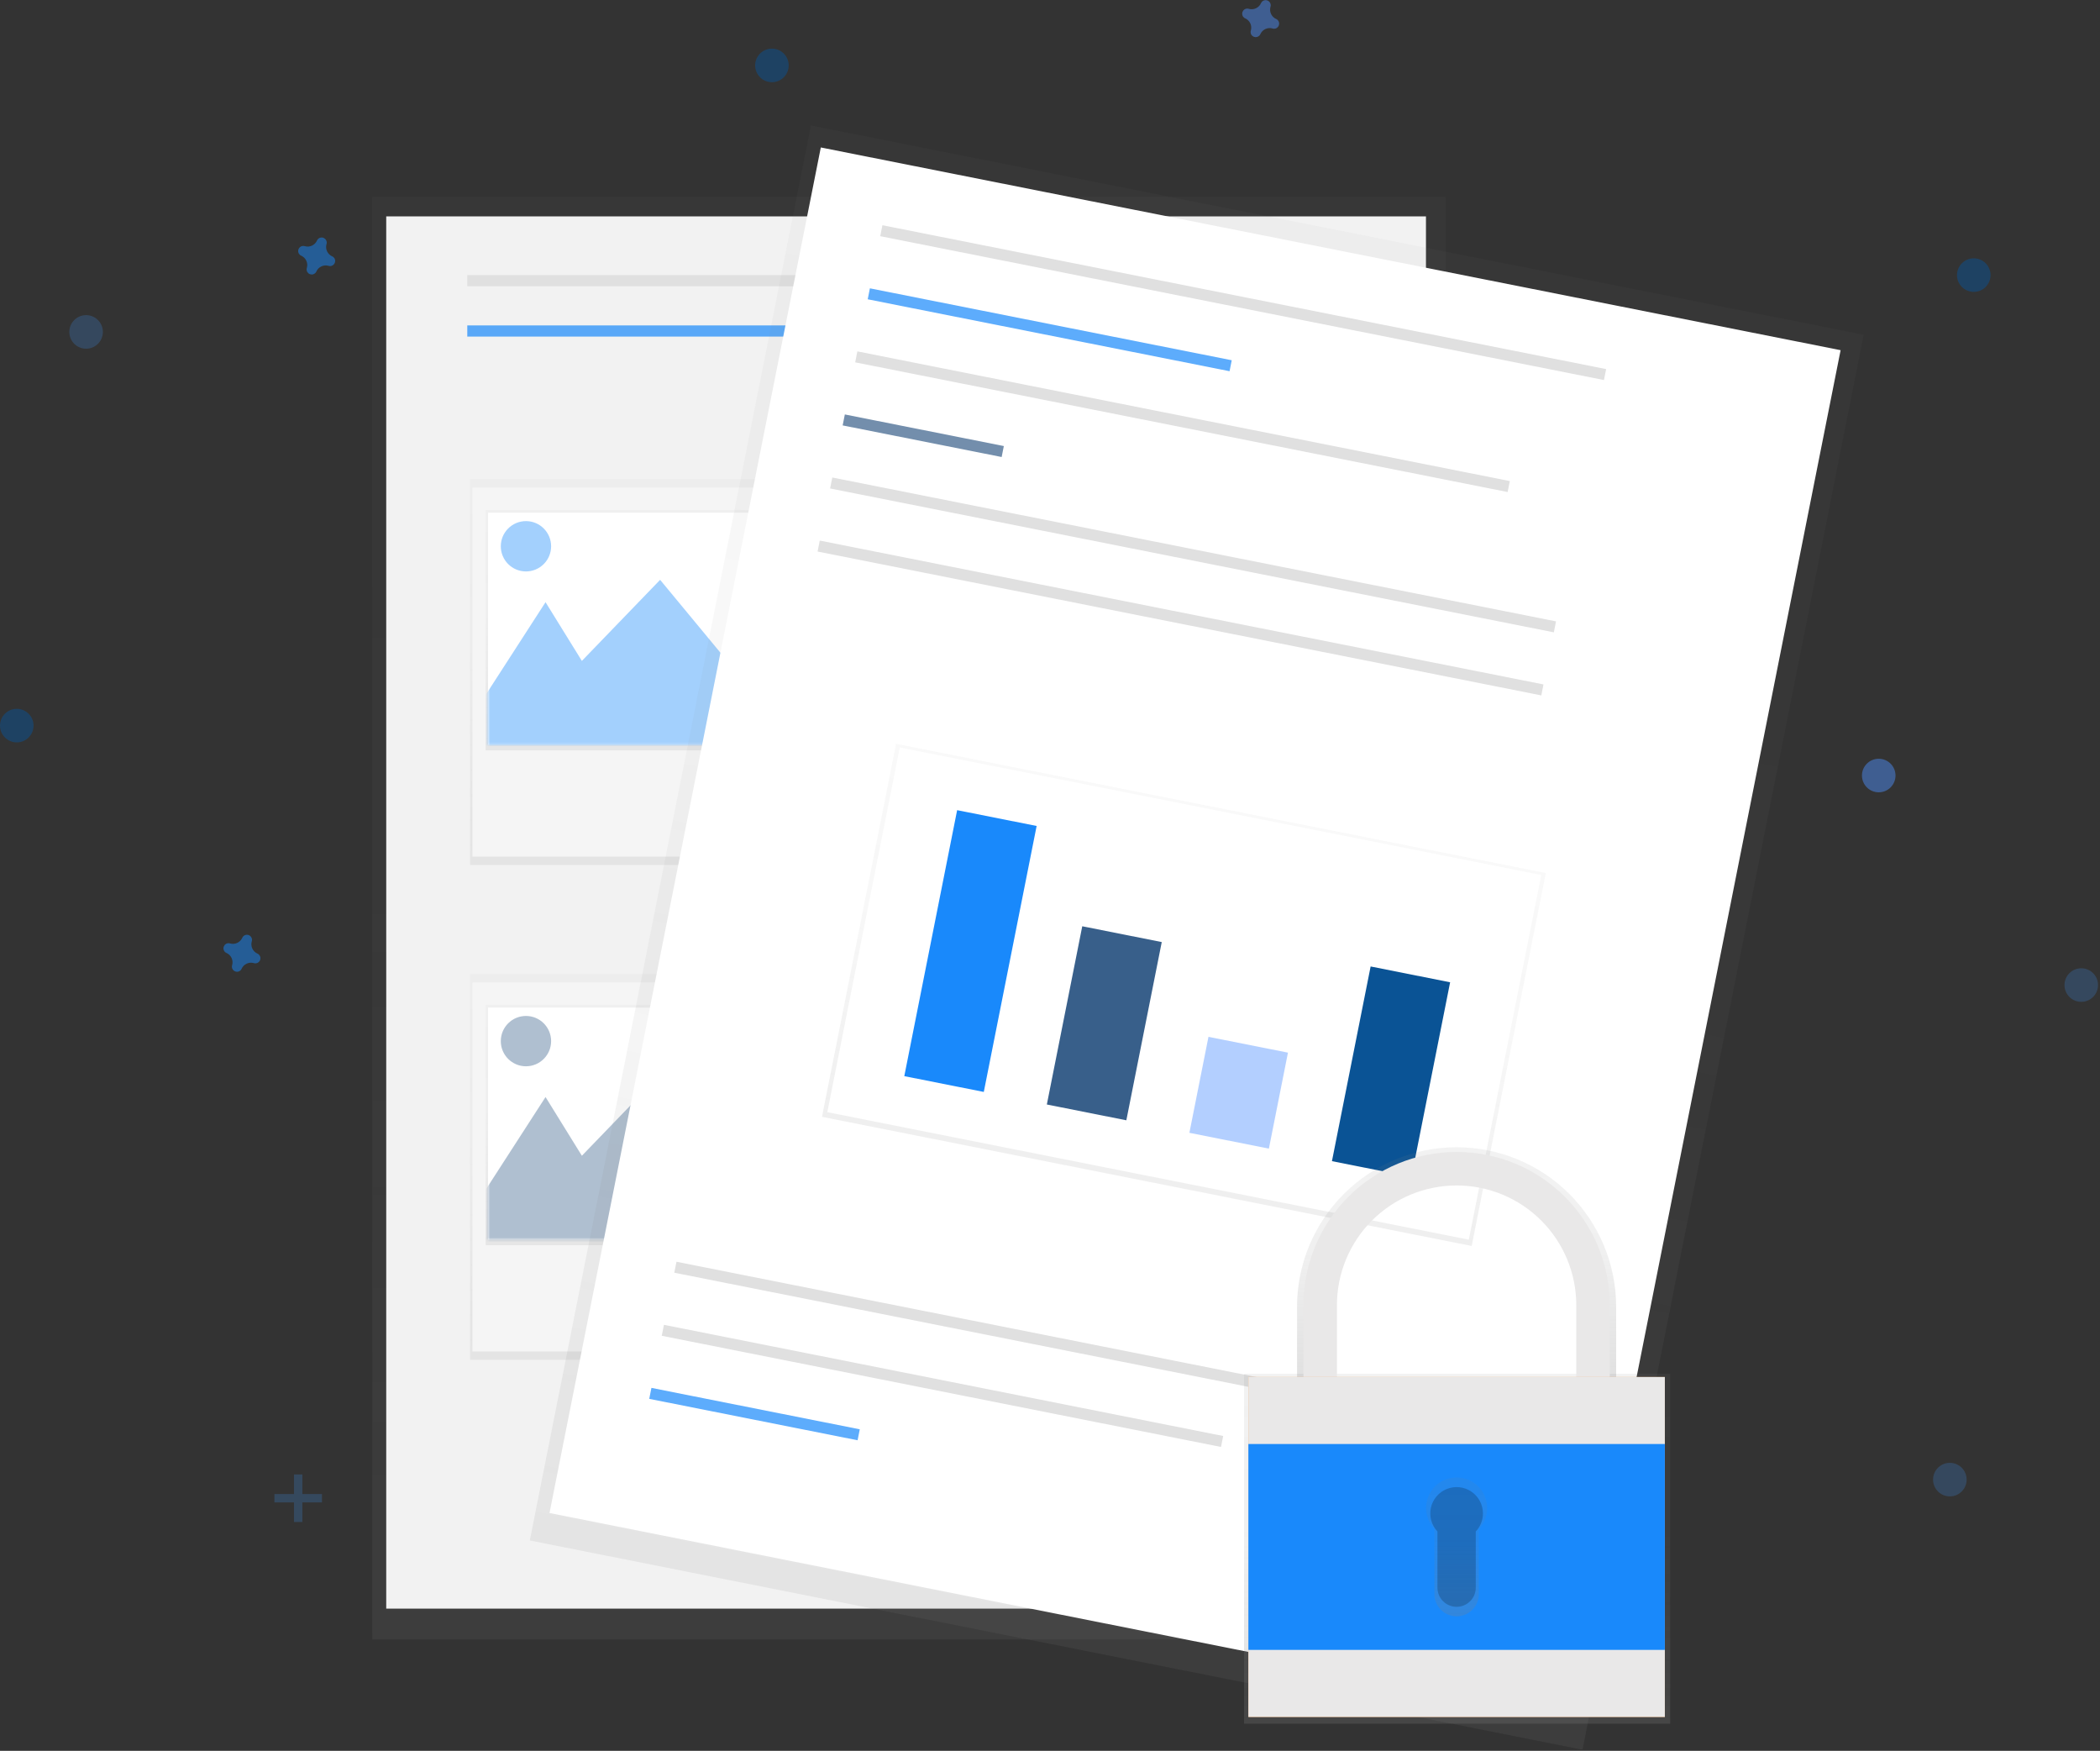
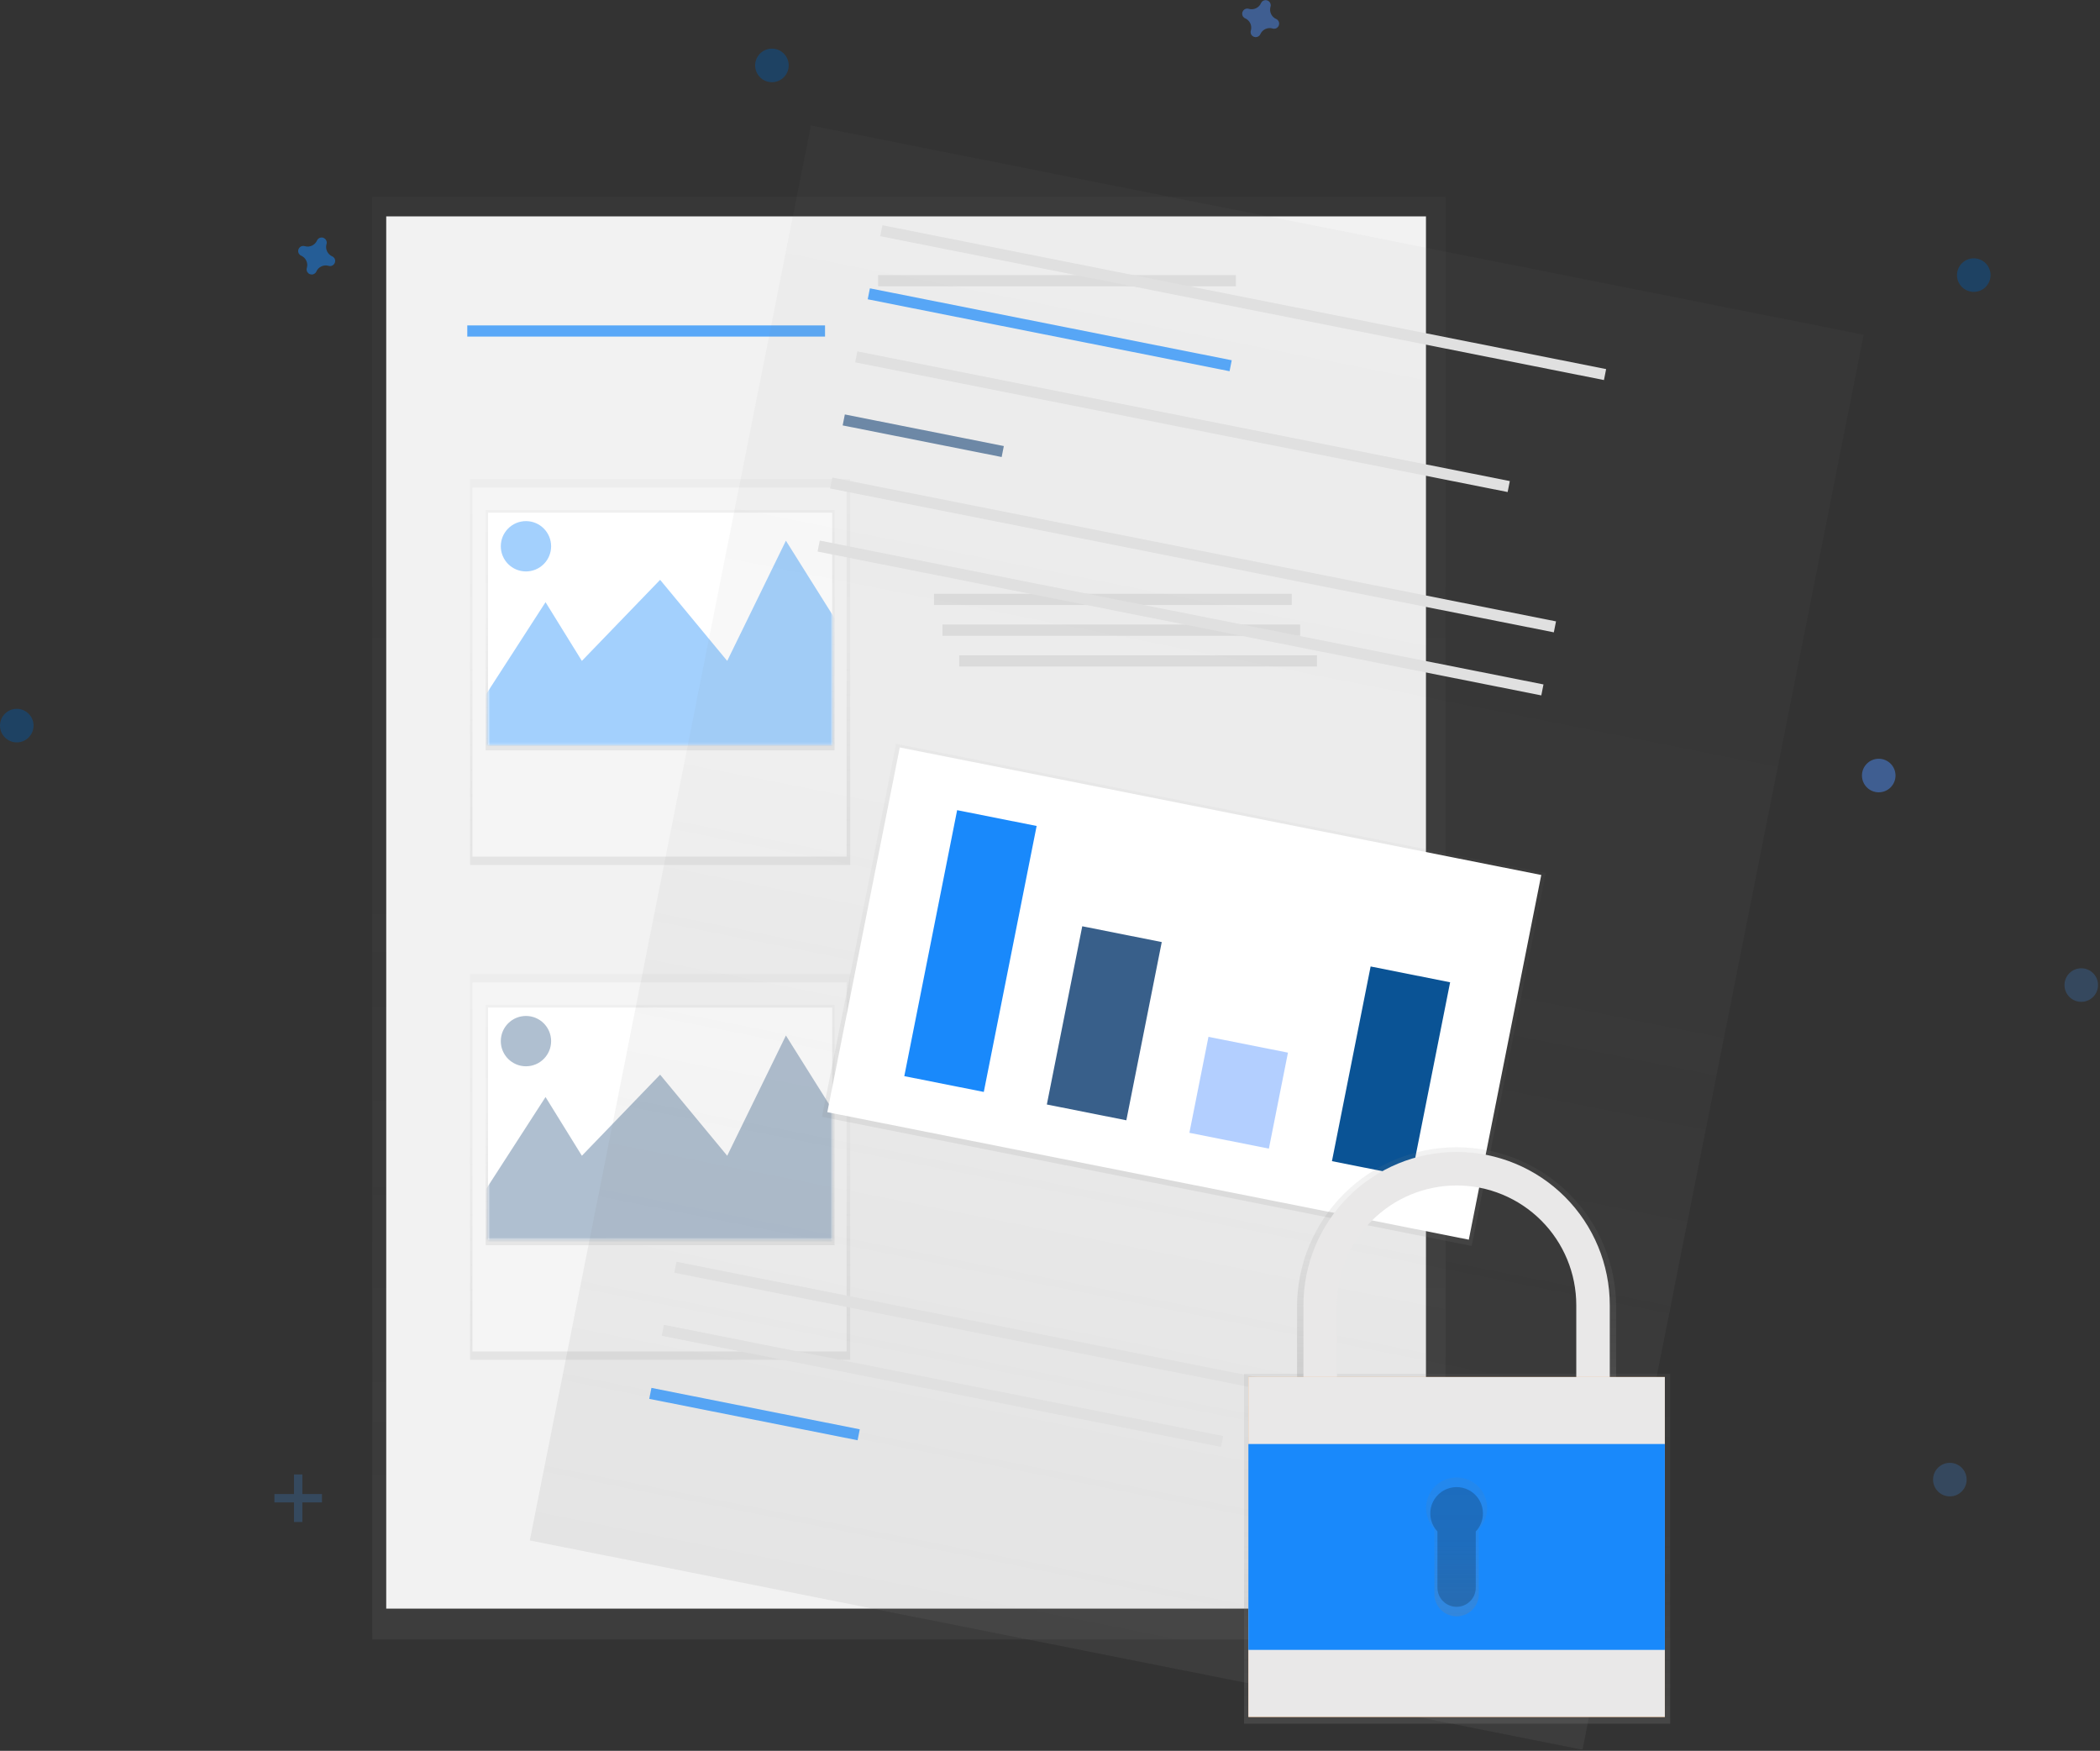
<svg xmlns="http://www.w3.org/2000/svg" width="919" height="766" viewBox="0 0 919 766" fill="none">
  <rect x="0" y="0" width="919" height="766" fill="#333333" stroke="none" />
  <g clip-path="url(#clip0_909_2576)">
    <g opacity="0.5">
      <path d="M632.59 86.11H162.9V717.25H632.59V86.11Z" fill="url(#paint0_linear_909_2576)" />
    </g>
    <path d="M624.03 94.67H169.02V703.79H624.03V94.67Z" fill="#F2F2F2" />
-     <path d="M361.05 120.36H204.49V125.25H361.05V120.36Z" fill="#E0E0E0" />
    <path opacity="0.7" d="M361.05 142.37H204.49V147.26H361.05V142.37Z" fill="#1989FB" />
    <path d="M540.85 120.36H384.29V125.25H540.85V120.36Z" fill="#E0E0E0" />
    <path d="M565.31 259.8H408.75V264.69H565.31V259.8Z" fill="#E0E0E0" />
    <path d="M568.98 273.25H412.42V278.14H568.98V273.25Z" fill="#E0E0E0" />
    <path d="M576.32 286.7H419.76V291.59H576.32V286.7Z" fill="#E0E0E0" />
    <path d="M565.31 476.289H408.75V481.179H565.31V476.289Z" fill="#E0E0E0" />
    <path d="M568.98 489.75H412.42V494.64H568.98V489.75Z" fill="#E0E0E0" />
-     <path d="M576.32 503.199H419.76V508.089H576.32V503.199Z" fill="#E0E0E0" />
    <g opacity="0.5">
      <path d="M372.06 209.65H205.71V378.44H372.06V209.65Z" fill="url(#paint1_linear_909_2576)" />
    </g>
    <path d="M370.48 213.32H206.76V374.77H370.48V213.32Z" fill="#F5F5F5" />
    <g opacity="0.5">
      <path d="M365.23 223.1H212.53V328.29H365.23V223.1Z" fill="url(#paint2_linear_909_2576)" />
    </g>
    <path d="M364.18 224.32H213.58V325.84H364.18V224.32Z" fill="white" />
    <mask id="mask0_909_2576" style="mask-type:luminance" maskUnits="userSpaceOnUse" x="213" y="224" width="152" height="102">
      <path d="M364.18 224.32H213.58V325.84H364.18V224.32Z" fill="white" />
    </mask>
    <g mask="url(#mask0_909_2576)">
      <path opacity="0.4" d="M200.82 322.181L238.74 263.461L254.64 289.151L288.88 253.681L318.24 289.151L343.93 236.561L409.98 341.751L195.93 334.411L200.82 322.181Z" fill="#1989FB" />
      <path opacity="0.4" d="M230.17 250.01C236.251 250.01 241.18 245.081 241.18 239C241.18 232.92 236.251 227.99 230.17 227.99C224.089 227.99 219.16 232.92 219.16 239C219.16 245.081 224.089 250.01 230.17 250.01Z" fill="#1989FB" />
    </g>
    <g opacity="0.5">
      <path d="M372.06 426.141H205.71V594.931H372.06V426.141Z" fill="url(#paint3_linear_909_2576)" />
    </g>
    <path d="M370.48 429.811H206.76V591.261H370.48V429.811Z" fill="#F5F5F5" />
    <g opacity="0.5">
      <path d="M365.23 439.6H212.53V544.79H365.23V439.6Z" fill="url(#paint4_linear_909_2576)" />
    </g>
    <path d="M364.18 440.82H213.58V542.34H364.18V440.82Z" fill="white" />
    <mask id="mask1_909_2576" style="mask-type:luminance" maskUnits="userSpaceOnUse" x="213" y="440" width="152" height="103">
      <path d="M364.18 440.82H213.58V542.34H364.18V440.82Z" fill="white" />
    </mask>
    <g mask="url(#mask1_909_2576)">
      <path opacity="0.4" d="M200.82 538.671L238.74 479.961L254.64 505.651L288.88 470.181L318.24 505.651L343.93 453.051L409.98 558.241L195.93 550.901L200.82 538.671Z" fill="#385F8A" />
      <path opacity="0.4" d="M230.17 466.51C236.251 466.51 241.18 461.581 241.18 455.5C241.18 449.42 236.251 444.49 230.17 444.49C224.089 444.49 219.16 449.42 219.16 455.5C219.16 461.581 224.089 466.51 230.17 466.51Z" fill="#385F8A" />
    </g>
    <g opacity="0.5">
      <path d="M354.882 54.925L231.86 673.959L692.541 765.511L815.563 146.476L354.882 54.925Z" fill="url(#paint5_linear_909_2576)" />
    </g>
-     <path d="M359.203 64.516L240.474 661.953L686.757 750.643L805.486 153.207L359.203 64.516Z" fill="white" />
    <path d="M702.873 161.478L386.157 98.537L385.204 103.333L701.92 166.275L702.873 161.478Z" fill="#E0E0E0" />
    <path d="M612.751 614.971L296.034 552.029L295.081 556.826L611.797 619.767L612.751 614.971Z" fill="#E0E0E0" />
    <path d="M535.285 628.261L290.551 579.625L289.598 584.421L534.332 633.057L535.285 628.261Z" fill="#E0E0E0" />
    <path opacity="0.7" d="M376.252 625.333L285.075 607.213L284.122 612.009L375.299 630.129L376.252 625.333Z" fill="#1989FB" />
    <path opacity="0.7" d="M539.034 157.613L380.681 126.144L379.728 130.94L538.081 162.409L539.034 157.613Z" fill="#1989FB" />
    <path d="M660.725 210.473L375.198 153.73L374.245 158.527L659.771 215.27L660.725 210.473Z" fill="#E0E0E0" />
    <path opacity="0.7" d="M439.297 195.154L369.718 181.326L368.765 186.122L438.344 199.95L439.297 195.154Z" fill="#385F8A" />
    <path d="M680.941 271.855L364.225 208.914L363.271 213.71L679.988 276.652L680.941 271.855Z" fill="#E0E0E0" />
    <g opacity="0.5">
      <path d="M392.144 325.46L359.719 488.619L644.039 545.122L676.464 381.963L392.144 325.46Z" fill="url(#paint6_linear_909_2576)" />
    </g>
    <path d="M674.487 382.811L393.757 327.021L362.047 486.581L642.778 542.371L674.487 382.811Z" fill="white" />
    <path d="M675.458 299.448L358.742 236.507L357.789 241.303L674.505 304.244L675.458 299.448Z" fill="#E0E0E0" />
    <path d="M453.652 361.369L418.862 354.455L395.737 470.819L430.526 477.733L453.652 361.369Z" fill="#1989FB" />
    <path d="M508.404 412.164L473.615 405.25L458.119 483.225L492.908 490.139L508.404 412.164Z" fill="#385F8A" />
    <path d="M563.636 460.541L528.847 453.627L520.502 495.616L555.292 502.53L563.636 460.541Z" fill="#69A1FF" fill-opacity="0.5" />
    <path d="M634.601 429.756L599.811 422.842L582.884 508.016L617.674 514.93L634.601 429.756Z" fill="#0A5395" />
    <g opacity="0.5">
      <path d="M132.32 645.09H128.65V665.88H132.32V645.09Z" fill="#385F8A" />
      <path d="M140.89 657.32V653.65H120.1V657.32H140.89Z" fill="#385F8A" />
    </g>
    <path opacity="0.5" d="M558.51 8.33C557.499 7.889 556.686 7.093 556.225 6.091C555.764 5.09 555.687 3.954 556.01 2.9C556.063 2.738 556.096 2.57 556.11 2.4C556.126 1.928 555.994 1.463 555.731 1.071C555.468 0.678 555.089 0.379 554.647 0.214C554.204 0.049 553.721 0.028 553.266 0.152C552.811 0.277 552.406 0.542 552.11 0.91C552.01 1.046 551.926 1.194 551.86 1.35C551.42 2.36 550.623 3.174 549.621 3.635C548.62 4.096 547.484 4.172 546.43 3.85C546.268 3.797 546.1 3.763 545.93 3.75C545.458 3.733 544.993 3.866 544.601 4.129C544.209 4.391 543.909 4.771 543.744 5.213C543.579 5.655 543.558 6.138 543.683 6.594C543.808 7.049 544.073 7.453 544.44 7.75C544.576 7.85 544.724 7.934 544.88 8C545.891 8.44 546.704 9.237 547.165 10.238C547.626 11.24 547.703 12.376 547.38 13.43C547.327 13.592 547.293 13.76 547.28 13.93C547.264 14.402 547.396 14.867 547.659 15.259C547.922 15.651 548.301 15.951 548.743 16.116C549.186 16.28 549.669 16.302 550.124 16.177C550.579 16.052 550.984 15.787 551.28 15.42C551.38 15.283 551.464 15.136 551.53 14.98C551.97 13.969 552.767 13.156 553.768 12.695C554.77 12.234 555.906 12.157 556.96 12.48C557.122 12.533 557.29 12.566 557.46 12.58C557.932 12.596 558.397 12.463 558.789 12.201C559.181 11.938 559.481 11.559 559.646 11.116C559.811 10.674 559.832 10.191 559.707 9.736C559.582 9.281 559.317 8.876 558.95 8.58C558.814 8.479 558.666 8.396 558.51 8.33Z" fill="#4D8AF0" />
    <path opacity="0.5" d="M145.4 112.17C144.389 111.729 143.576 110.932 143.115 109.931C142.654 108.93 142.578 107.794 142.9 106.74C142.953 106.577 142.987 106.41 143 106.24C143.016 105.768 142.884 105.303 142.621 104.91C142.359 104.518 141.979 104.218 141.537 104.054C141.094 103.889 140.611 103.867 140.156 103.992C139.701 104.117 139.296 104.382 139 104.75C138.9 104.886 138.816 105.034 138.75 105.19C138.31 106.2 137.513 107.014 136.512 107.475C135.51 107.936 134.374 108.012 133.32 107.69C133.158 107.637 132.99 107.603 132.82 107.59C132.348 107.573 131.883 107.706 131.491 107.968C131.099 108.231 130.799 108.61 130.634 109.053C130.469 109.495 130.448 109.978 130.573 110.433C130.698 110.889 130.963 111.293 131.33 111.59C131.466 111.69 131.614 111.774 131.77 111.84C132.781 112.28 133.594 113.077 134.055 114.078C134.516 115.079 134.593 116.215 134.27 117.27C134.217 117.432 134.184 117.6 134.17 117.77C134.154 118.241 134.286 118.706 134.549 119.099C134.812 119.491 135.191 119.791 135.633 119.955C136.076 120.12 136.559 120.142 137.014 120.017C137.469 119.892 137.874 119.627 138.17 119.26C138.27 119.123 138.354 118.976 138.42 118.82C138.86 117.809 139.657 116.996 140.659 116.535C141.66 116.074 142.796 115.997 143.85 116.32C144.012 116.373 144.18 116.406 144.35 116.42C144.822 116.436 145.287 116.303 145.679 116.041C146.071 115.778 146.371 115.399 146.536 114.956C146.701 114.514 146.722 114.031 146.597 113.576C146.473 113.12 146.208 112.716 145.84 112.42C145.704 112.319 145.556 112.235 145.4 112.17Z" fill="#1989FB" />
-     <path opacity="0.5" d="M112.7 417.23C111.689 416.79 110.876 415.993 110.415 414.992C109.954 413.99 109.877 412.854 110.2 411.8C110.253 411.638 110.286 411.47 110.3 411.3C110.316 410.828 110.184 410.363 109.921 409.971C109.658 409.579 109.279 409.279 108.837 409.114C108.394 408.949 107.911 408.928 107.456 409.053C107.001 409.178 106.596 409.443 106.3 409.81C106.2 409.946 106.116 410.094 106.05 410.25C105.61 411.261 104.813 412.074 103.811 412.535C102.81 412.996 101.674 413.073 100.62 412.75C100.458 412.697 100.29 412.664 100.12 412.65C99.648 412.634 99.183 412.766 98.791 413.029C98.399 413.292 98.099 413.671 97.934 414.113C97.769 414.556 97.748 415.039 97.873 415.494C97.998 415.949 98.263 416.354 98.63 416.65C98.766 416.75 98.914 416.834 99.07 416.9C100.081 417.34 100.894 418.137 101.355 419.139C101.816 420.14 101.892 421.276 101.57 422.33C101.517 422.492 101.483 422.66 101.47 422.83C101.454 423.302 101.586 423.767 101.849 424.159C102.111 424.551 102.491 424.851 102.933 425.016C103.376 425.181 103.859 425.202 104.314 425.077C104.769 424.952 105.174 424.688 105.47 424.32C105.57 424.184 105.654 424.036 105.72 423.88C106.16 422.869 106.957 422.056 107.958 421.595C108.96 421.134 110.096 421.058 111.15 421.38C111.312 421.433 111.48 421.467 111.65 421.48C112.122 421.496 112.587 421.364 112.979 421.101C113.371 420.839 113.671 420.459 113.836 420.017C114.001 419.574 114.022 419.091 113.897 418.636C113.772 418.181 113.507 417.776 113.14 417.48C113.004 417.38 112.856 417.296 112.7 417.23Z" fill="#1989FB" />
    <path opacity="0.5" d="M337.81 35.96C341.864 35.96 345.15 32.674 345.15 28.62C345.15 24.567 341.864 21.28 337.81 21.28C333.756 21.28 330.47 24.567 330.47 28.62C330.47 32.674 333.756 35.96 337.81 35.96Z" fill="#0A5295" />
    <path opacity="0.5" d="M7.34 324.799C11.394 324.799 14.68 321.513 14.68 317.459C14.68 313.405 11.394 310.119 7.34 310.119C3.286 310.119 0 313.405 0 317.459C0 321.513 3.286 324.799 7.34 324.799Z" fill="#0A5295" />
    <path opacity="0.5" d="M863.76 127.7C867.814 127.7 871.1 124.413 871.1 120.36C871.1 116.306 867.814 113.02 863.76 113.02C859.706 113.02 856.42 116.306 856.42 120.36C856.42 124.413 859.706 127.7 863.76 127.7Z" fill="#0A5295" />
    <path opacity="0.5" d="M822.17 346.641C826.224 346.641 829.51 343.355 829.51 339.301C829.51 335.247 826.224 331.961 822.17 331.961C818.116 331.961 814.83 335.247 814.83 339.301C814.83 343.355 818.116 346.641 822.17 346.641Z" fill="#4D8AF0" />
-     <path opacity="0.5" d="M37.68 152.56C41.734 152.56 45.02 149.274 45.02 145.22C45.02 141.166 41.734 137.88 37.68 137.88C33.626 137.88 30.34 141.166 30.34 145.22C30.34 149.274 33.626 152.56 37.68 152.56Z" fill="#385F8A" />
    <path opacity="0.5" d="M853.29 654.68C857.344 654.68 860.63 651.394 860.63 647.34C860.63 643.286 857.344 640 853.29 640C849.236 640 845.95 643.286 845.95 647.34C845.95 651.394 849.236 654.68 853.29 654.68Z" fill="#385F8A" />
    <path opacity="0.5" d="M910.8 438.311C914.854 438.311 918.14 435.025 918.14 430.971C918.14 426.917 914.854 423.631 910.8 423.631C906.746 423.631 903.46 426.917 903.46 430.971C903.46 435.025 906.746 438.311 910.8 438.311Z" fill="#385F8A" />
    <path d="M730.9 601.051H544.42V754.121H730.9V601.051Z" fill="url(#paint7_linear_909_2576)" />
    <path d="M582.89 571.77C582.89 557.303 588.637 543.428 598.867 533.198C609.097 522.968 622.972 517.22 637.44 517.22C651.907 517.22 665.782 522.968 676.013 533.198C686.243 543.428 691.99 557.303 691.99 571.77V606.68H707.26V571.77C707.26 553.252 699.903 535.491 686.809 522.397C673.714 509.302 655.954 501.945 637.435 501.945C618.916 501.945 601.156 509.302 588.061 522.397C574.966 535.491 567.61 553.252 567.61 571.77V606.68H582.88L582.89 571.77Z" fill="url(#paint8_linear_909_2576)" />
    <path d="M585.07 571.02C585.07 557.131 590.588 543.81 600.409 533.989C610.23 524.168 623.551 518.65 637.44 518.65C651.33 518.65 664.65 524.168 674.471 533.989C684.293 543.81 689.81 557.131 689.81 571.02V604.54H704.47V571.02C704.47 553.243 697.408 536.193 684.838 523.623C672.267 511.052 655.218 503.99 637.44 503.99C619.663 503.99 602.613 511.052 590.043 523.623C577.472 536.193 570.41 553.243 570.41 571.02V604.54H585.07V571.02Z" fill="#E9E8E8" />
    <path d="M728.56 602.449H546.32V751.179H728.56V602.449Z" fill="#FF9E48" />
    <path d="M728.56 602.449H546.32V751.179H728.56V602.449Z" fill="#E9E8E8" />
    <path d="M728.56 631.77H546.32V721.84H728.56V631.77Z" fill="#1989FB" />
    <path d="M650.8 659.77C650.803 657.589 650.271 655.441 649.252 653.512C648.233 651.584 646.757 649.934 644.954 648.707C643.15 647.481 641.074 646.714 638.906 646.475C636.738 646.236 634.544 646.531 632.516 647.335C630.489 648.139 628.689 649.427 627.274 651.087C625.859 652.746 624.871 654.727 624.398 656.857C623.925 658.986 623.98 661.199 624.56 663.301C625.139 665.404 626.224 667.333 627.72 668.92V697.43C627.72 700.008 628.744 702.48 630.567 704.303C632.39 706.126 634.862 707.15 637.44 707.15C640.018 707.15 642.49 706.126 644.313 704.303C646.136 702.48 647.16 700.008 647.16 697.43V668.95C649.507 666.471 650.81 663.184 650.8 659.77Z" fill="url(#paint9_linear_909_2576)" />
    <path opacity="0.2" d="M648.96 662.15C648.962 660.269 648.504 658.416 647.625 656.753C646.747 655.09 645.474 653.668 643.919 652.61C642.364 651.552 640.573 650.891 638.704 650.685C636.834 650.478 634.942 650.733 633.194 651.426C631.446 652.119 629.893 653.23 628.673 654.662C627.453 656.093 626.602 657.801 626.194 659.638C625.786 661.474 625.834 663.382 626.334 665.195C626.833 667.008 627.769 668.672 629.06 670.04V694.62C629.06 696.843 629.943 698.974 631.514 700.546C633.086 702.117 635.217 703 637.44 703C639.662 703 641.794 702.117 643.365 700.546C644.937 698.974 645.82 696.843 645.82 694.62V670.04C647.837 667.909 648.961 665.085 648.96 662.15Z" fill="black" />
  </g>
  <defs>
    <linearGradient id="paint0_linear_909_2576" x1="397.74" y1="717.25" x2="397.74" y2="86.11" gradientUnits="userSpaceOnUse">
      <stop stop-color="#808080" stop-opacity="0.25" />
      <stop offset="0.54" stop-color="#808080" stop-opacity="0.12" />
      <stop offset="1" stop-color="#808080" stop-opacity="0.1" />
    </linearGradient>
    <linearGradient id="paint1_linear_909_2576" x1="288.88" y1="378.44" x2="288.88" y2="209.65" gradientUnits="userSpaceOnUse">
      <stop stop-color="#808080" stop-opacity="0.25" />
      <stop offset="0.54" stop-color="#808080" stop-opacity="0.12" />
      <stop offset="1" stop-color="#808080" stop-opacity="0.1" />
    </linearGradient>
    <linearGradient id="paint2_linear_909_2576" x1="288.88" y1="328.29" x2="288.88" y2="223.1" gradientUnits="userSpaceOnUse">
      <stop stop-color="#808080" stop-opacity="0.25" />
      <stop offset="0.54" stop-color="#808080" stop-opacity="0.12" />
      <stop offset="1" stop-color="#808080" stop-opacity="0.1" />
    </linearGradient>
    <linearGradient id="paint3_linear_909_2576" x1="288.88" y1="594.941" x2="288.88" y2="426.141" gradientUnits="userSpaceOnUse">
      <stop stop-color="#808080" stop-opacity="0.25" />
      <stop offset="0.54" stop-color="#808080" stop-opacity="0.12" />
      <stop offset="1" stop-color="#808080" stop-opacity="0.1" />
    </linearGradient>
    <linearGradient id="paint4_linear_909_2576" x1="288.88" y1="544.79" x2="288.88" y2="439.6" gradientUnits="userSpaceOnUse">
      <stop stop-color="#808080" stop-opacity="0.25" />
      <stop offset="0.54" stop-color="#808080" stop-opacity="0.12" />
      <stop offset="1" stop-color="#808080" stop-opacity="0.1" />
    </linearGradient>
    <linearGradient id="paint5_linear_909_2576" x1="462.196" y1="719.734" x2="585.217" y2="100.699" gradientUnits="userSpaceOnUse">
      <stop stop-color="#808080" stop-opacity="0.25" />
      <stop offset="0.54" stop-color="#808080" stop-opacity="0.12" />
      <stop offset="1" stop-color="#808080" stop-opacity="0.1" />
    </linearGradient>
    <linearGradient id="paint6_linear_909_2576" x1="501.891" y1="516.863" x2="534.316" y2="353.704" gradientUnits="userSpaceOnUse">
      <stop stop-color="#808080" stop-opacity="0.25" />
      <stop offset="0.54" stop-color="#808080" stop-opacity="0.12" />
      <stop offset="1" stop-color="#808080" stop-opacity="0.1" />
    </linearGradient>
    <linearGradient id="paint7_linear_909_2576" x1="637.66" y1="754.121" x2="637.66" y2="601.051" gradientUnits="userSpaceOnUse">
      <stop stop-color="#808080" stop-opacity="0.25" />
      <stop offset="0.54" stop-color="#808080" stop-opacity="0.12" />
      <stop offset="1" stop-color="#808080" stop-opacity="0.1" />
    </linearGradient>
    <linearGradient id="paint8_linear_909_2576" x1="637.44" y1="606.63" x2="637.44" y2="501.9" gradientUnits="userSpaceOnUse">
      <stop stop-color="#808080" stop-opacity="0.25" />
      <stop offset="0.54" stop-color="#808080" stop-opacity="0.12" />
      <stop offset="1" stop-color="#808080" stop-opacity="0.1" />
    </linearGradient>
    <linearGradient id="paint9_linear_909_2576" x1="637.44" y1="707.18" x2="637.44" y2="646.43" gradientUnits="userSpaceOnUse">
      <stop stop-color="#808080" stop-opacity="0.25" />
      <stop offset="0.54" stop-color="#808080" stop-opacity="0.12" />
      <stop offset="1" stop-color="#808080" stop-opacity="0.1" />
    </linearGradient>
    <clipPath id="clip0_909_2576">
      <rect width="918.14" height="765.54" fill="white" />
    </clipPath>
  </defs>
</svg>